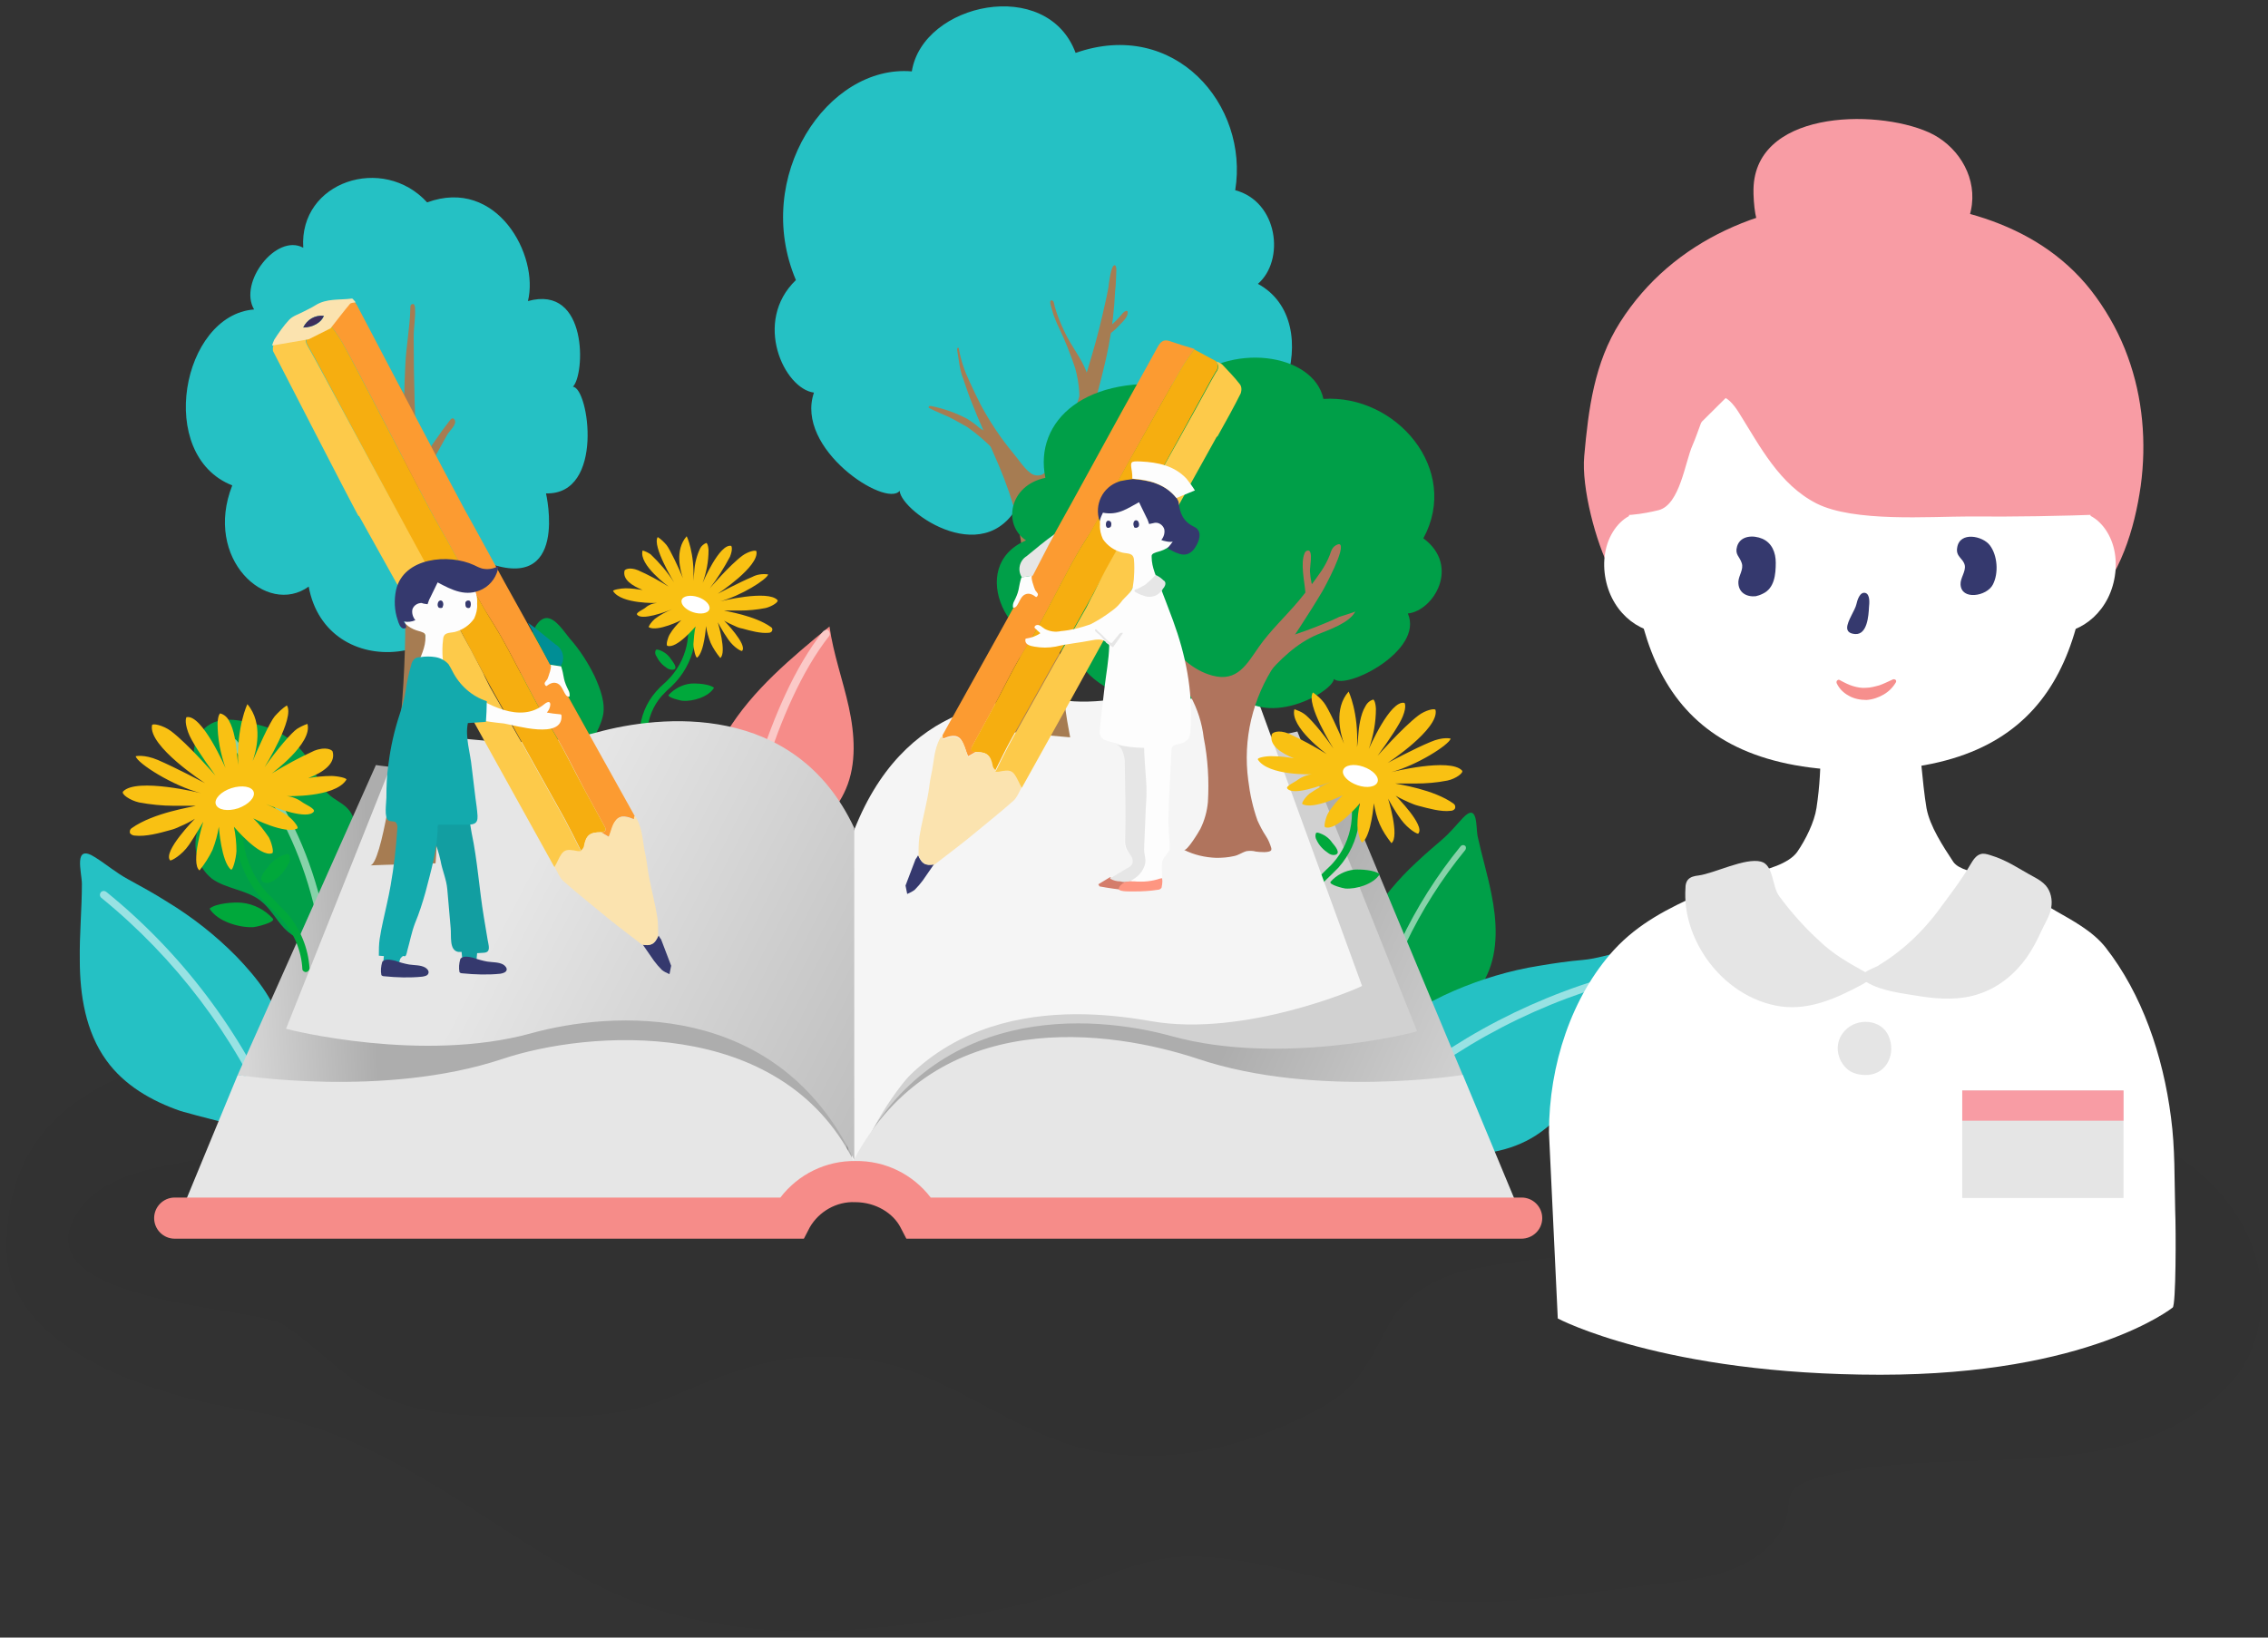
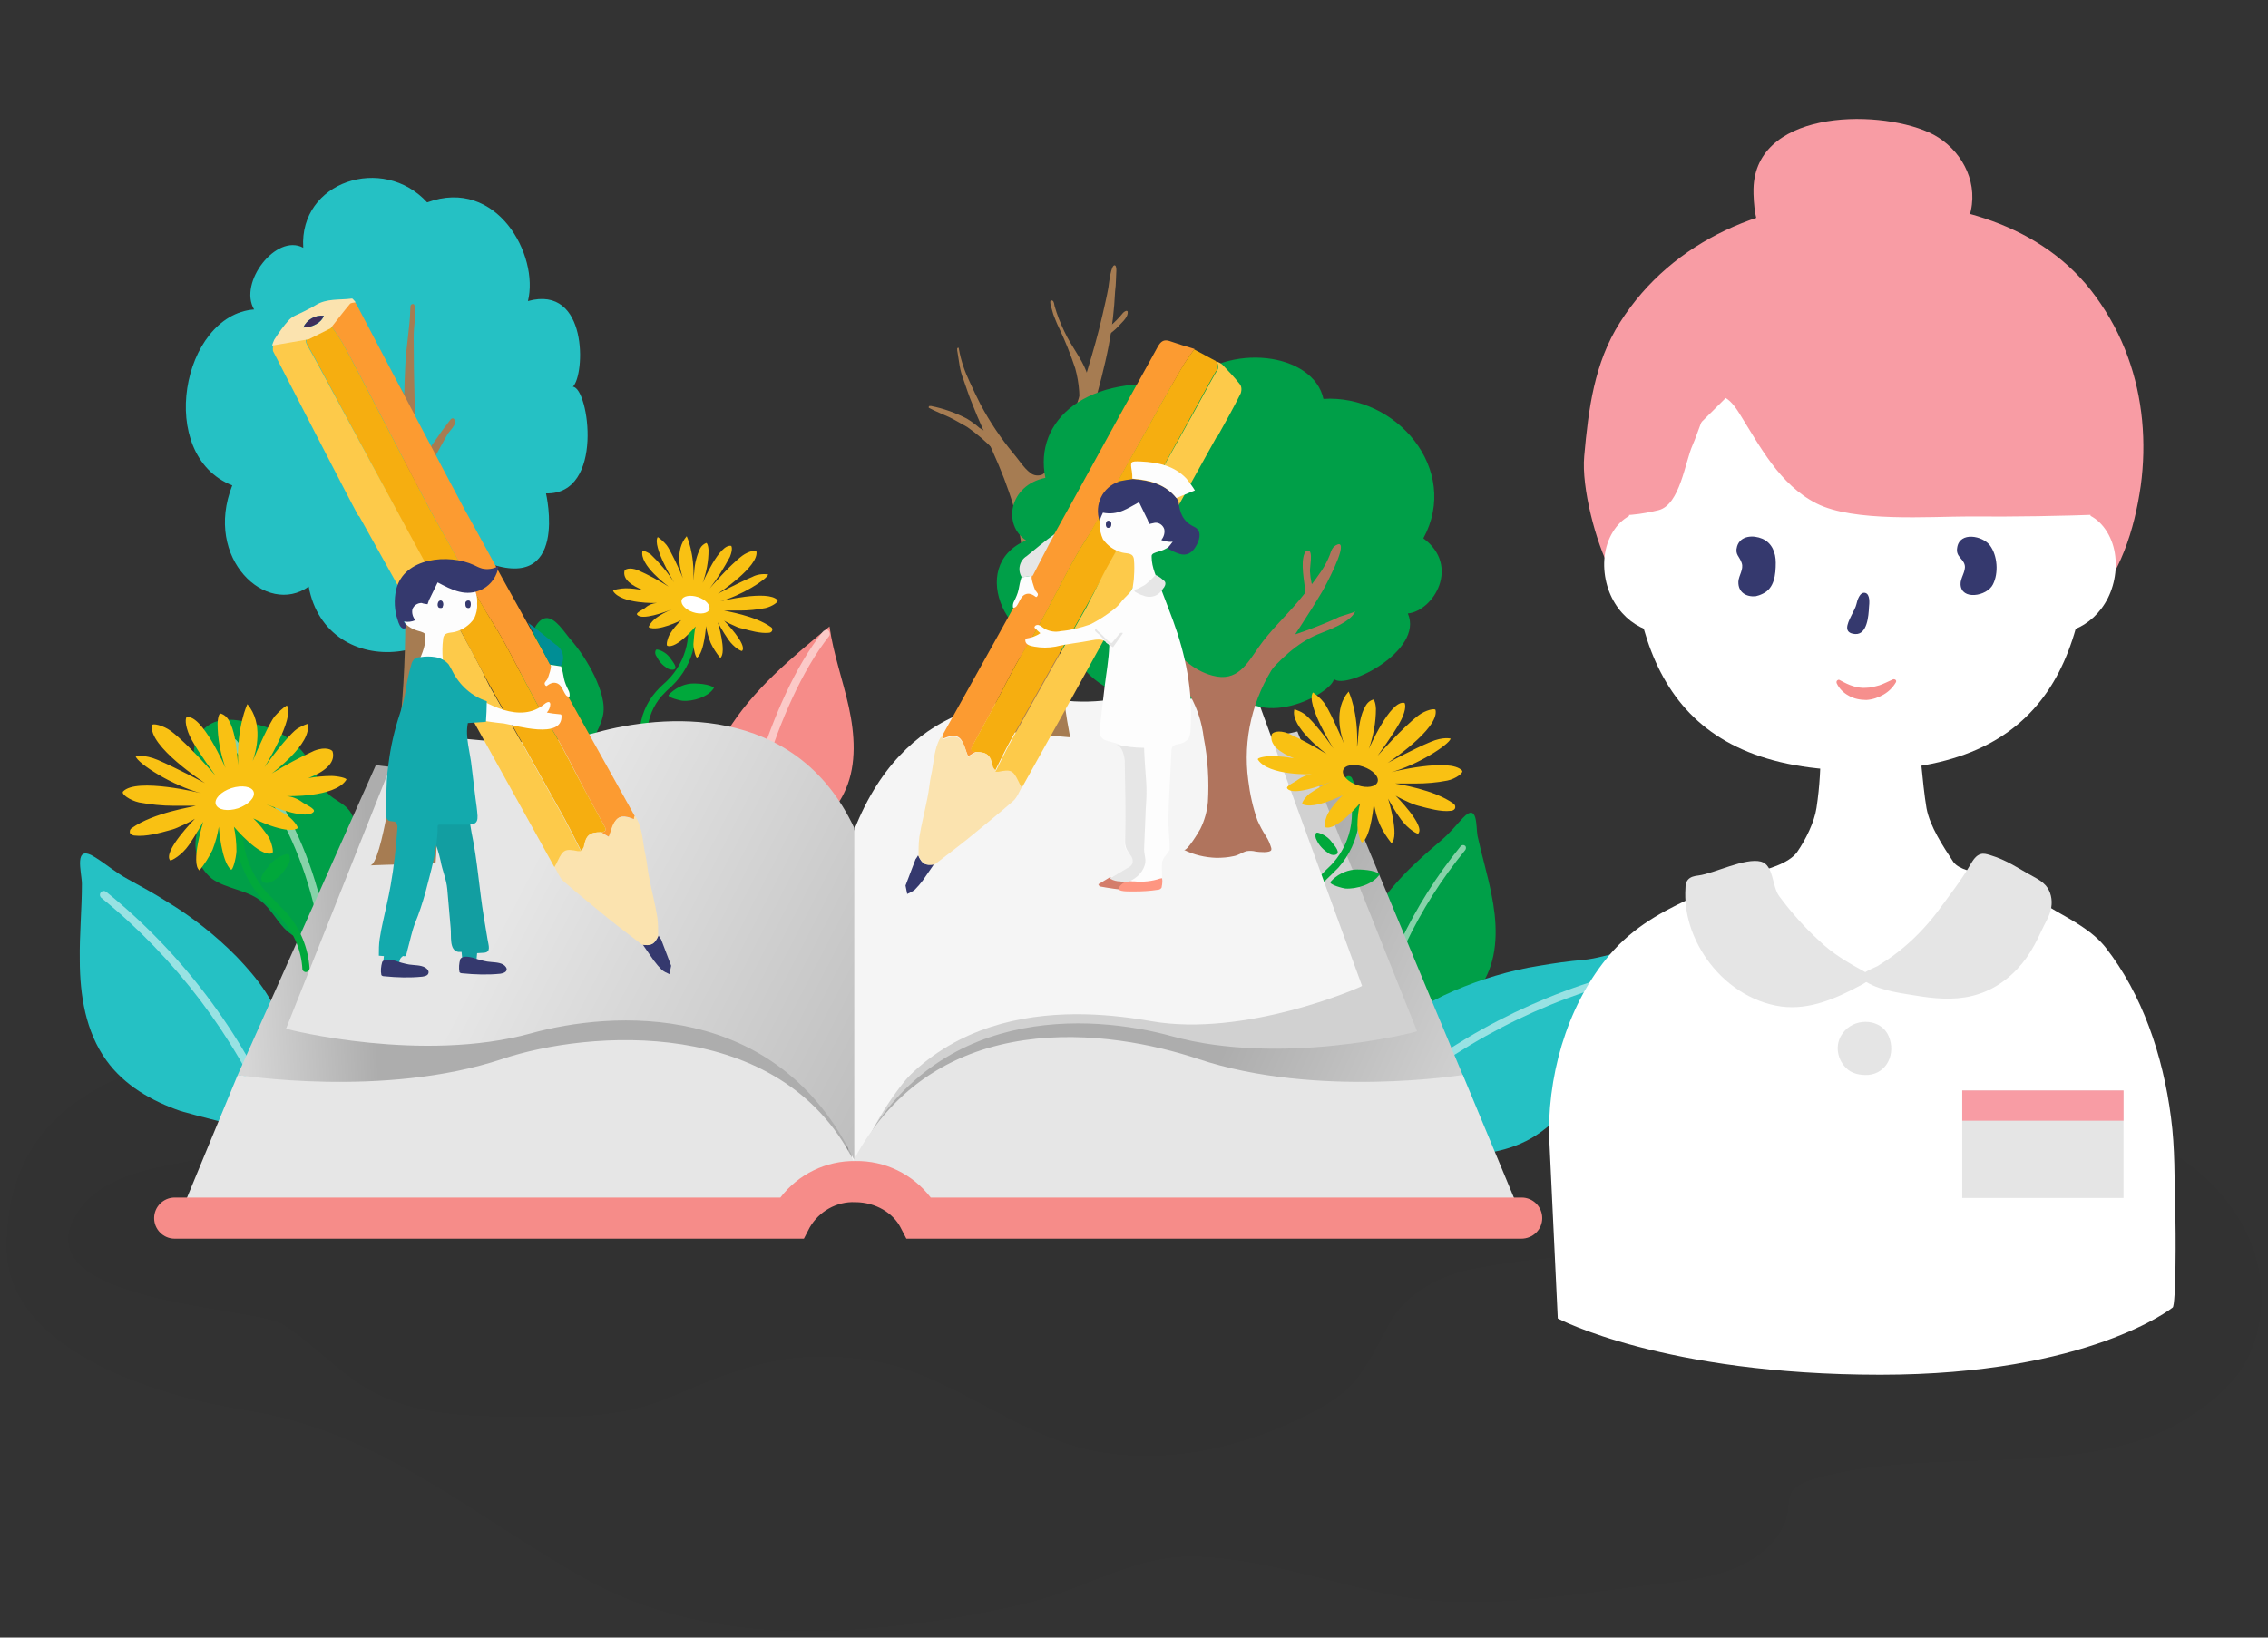
<svg xmlns="http://www.w3.org/2000/svg" version="1.1" id="レイヤー_1" x="0px" y="0px" viewBox="0 0 540 390" style="enable-background:new 0 0 540 390;" xml:space="preserve">
  <rect x="0" y="0" width="540" height="390" fill="#333333" stroke="none" />
  <style type="text/css">
	.st0{opacity:3.000000e-02;enable-background:new    ;}
	.st1{fill:#00A83B;}
	.st2{fill:#FFFFFF;}
	.st3{fill:#F9C113;}
	.st4{fill:#F68C89;}
	.st5{opacity:0.53;fill:#FFFFFF;enable-background:new    ;}
	.st6{fill:#009F48;}
	.st7{fill:#25C1C4;}
	.st8{fill:url(#SVGID_1_);}
	.st9{fill:url(#SVGID_2_);}
	.st10{fill:#D1D1D1;}
	.st11{fill:#F5F5F5;}
	.st12{fill:url(#SVGID_3_);}
	.st13{fill:#E6E6E6;}
	.st14{fill:#A67C52;}
	.st15{fill:#B0745D;}
	.st16{fill:#35396E;}
	.st17{fill:#FC9B31;}
	.st18{fill:#FDFDFD;}
	.st19{fill:#F6AE10;}
	.st20{fill:#FBE3AF;}
	.st21{fill:#FDCA4A;}
	.st22{fill:#D47D6B;}
	.st23{fill:#CEF2EE;}
	.st24{fill:#0489CB;}
	.st25{fill:#FE9681;}
	.st26{fill:#008E95;}
	.st27{fill:#3E2E5B;}
	.st28{fill:#129EA1;}
	.st29{fill:#13AAAD;}
	.st30{fill:#F89CA4;}
	.st31{fill:#F68F8D;}
	.st32{fill:#E5E5E5;}
</style>
  <title>main01</title>
  <g>
    <g>
      <g id="レイヤー_1-2">
        <path class="st0" d="M502.5,267.6c2.5,0.9,5.1,1.9,7.5,3c10.7,4.9,20.3,13,25.2,23.7s4.4,24.2-2.8,33.5     c-3.2,4.1-7.5,7.3-11.9,10.1c-24.5,15.2-61.1,5.9-88.9,14.4c-1.7,0.4-3.2,1.2-4.5,2.3c-1.4,1.6-1.2,3.7-1.5,5.6     c-0.9,5.5-5.7,10.1-11.3,12.7s-12.1,3.5-18.5,4.2c-20.5,2.3-42.3,6.7-62.8,3c-15.8-2.9-31.2-8.7-47.4-9.4     c-15.2-0.7-26.4,7.5-40.9,11c-15.2,3.7-30.7,5.9-46.3,6.6c-20.1,0.8-40.8-2.3-58.4-12c-27.6-15.3-49.2-35.4-81.6-40.5     C39.9,332.9,1.6,322.5,1.6,297c0-52.2,64.8-46.7,98.5-53.9c38.7-8.2,78.6-8.3,118.3-10.2c47.7-2.3,95.5,5.6,143.3,6.2     c23.7,0.3,45.9,16.7,69.2,18.8C453.3,260,480.5,260.1,502.5,267.6z" />
        <path class="st0" d="M469,290.1c-17.1,5.9-35.2,8.8-53.3,8.6c-21.6-0.3-43.7-0.8-65.1,3.5c-8.1,1.6-16.1,6-20,13.3     c-3,5.5-3.5,7.1-7.1,12.2c-2.7,3.9-7,6.5-11.2,8.7c-16.1,8.4-35,12.7-52.8,8.9s-34.1-18.5-52-21.3c-19.5-3-30.6,1.3-48.1,8.8     c-11.6,5-24.7,4.8-37.4,4.6c-11.4-0.2-23.3-0.6-33.3-6c-7.8-4.2-13.8-11.2-21.3-16c-6.8-4.3-61.2-5-49.5-25.7     c5.9-10.5,20.7-11.8,32.4-14.1c17.8-3.5,35.7-7.1,53.7-9.2c87.5-10.4,176.6,12.1,263.9,0.1c29.2-4,58.2-12,87.6-10     c7.8,0.5,23.1,2.5,28,10C491.3,278.1,478.7,286.7,469,290.1z" />
        <path class="st1" d="M153.2,175c0.5,0,0.9-0.4,0.9-0.8c0.2-3.1,1.4-6.1,3.4-8.4c0.6-0.6,1.1-1.2,1.8-1.8s1.1-1.1,1.7-1.7     c4.8-5.4,6-13.1,3-19.6c-0.2-0.4-0.7-0.6-1.2-0.4s-0.6,0.7-0.4,1.2l0,0c2.7,5.9,1.6,12.8-2.7,17.7c-0.5,0.5-1,1.1-1.6,1.6     s-1.3,1.2-1.9,1.9c-2.3,2.6-3.7,6-3.9,9.5C152.3,174.5,152.7,175,153.2,175L153.2,175L153.2,175z" />
        <path class="st1" d="M164.5,162.8c1.4-0.1,4.5,0.1,5.5,1c-1.3,2.2-5.1,3.3-7.5,3.1c-0.3,0-3.7-0.8-3.3-1.4     C160.6,164,162.5,163,164.5,162.8z" />
        <path class="st1" d="M159.7,156.9c-0.7-1.1-1.9-1.9-3.1-2.2c-0.1,0-0.2,0-0.3,0s-0.1,0.1-0.2,0.2c-0.2,0.5-0.1,1,0.2,1.4     c0.6,1.2,1.4,2.1,2.5,2.8c0.4,0.3,0.9,0.4,1.4,0.4C161.7,159.3,160.1,157.5,159.7,156.9z" />
        <ellipse class="st2" cx="165.1" cy="143.8" rx="4.9" ry="3.6" />
        <path class="st3" d="M146,140.8c2,3.1,10.4,2.8,10.4,2.8c-1,0.1-1.9,0.4-2.7,1.1c-0.4,0.4-2.4,1.2-2,1.7c1.1,1.4,6.6-0.6,8.3-1.3     l0.5-0.2l-0.5,0.2c-1.4,0.6-2.8,1.3-4.1,2.3c-0.8,0.7-1.6,1.8-1.4,2c2.1,1.1,7.7-1.7,7.7-1.7c-1,1-2,2.1-2.7,3.3     c-0.5,0.8-1,2.6-0.6,2.8c2.2,0.8,6.7-4.6,6.7-4.6c-0.3,1.4-0.4,2.8-0.5,4.2c0,1.3,0.6,3.4,0.9,3.2c1.7-1.3,2.1-7.5,2.1-7.5     c0.2,1.4,0.6,2.7,1.1,4c0.6,1.3,1.4,2.5,2.3,3.6c1.6-1.3-0.6-8.5-0.6-8.5s1.1,2.1,2.5,4.1s3.2,2.9,3.3,2.7     c1.3-1.5-4.3-7.2-4.3-7.2c0.8,0.5,1.7,0.9,2.6,1.3c0.6,0.3,1.2,0.5,1.8,0.6c1.8,0.5,4.3,1.2,6.2,1c0.3,0,0.6-0.1,0.8-0.4     c0.2-0.4,0.1-0.8-0.3-1c-3.8-2.7-10.5-3.7-11.1-3.9h1.2c0.9,0,1.8,0,2.6,0c2,0,4.1-0.2,6.1-0.6c1.6-0.4,3.2-1.5,2.8-1.9     c-2.3-2.5-13.6,0.3-13.6,0.3c4.9-1.3,11.1-5.2,11.4-6.4c-1.3-0.2-2.7,0-3.8,0.6c-3.1,1.3-8.2,4-8.2,4s9.9-6.5,9.2-10.1     c-0.1-0.4-1.9,0-3.3,1c-3.1,2.3-7.8,7.8-7.8,7.8c1.8-2.3,3.4-4.9,4.8-7.5c0.8-2,0.3-2.6,0.3-2.6c-2.8-0.6-6.8,8.8-6.8,8.8     c0.9-2.5,1.4-5.1,1.4-7.8c-0.1-1.5-0.5-1.7-0.5-1.7c-0.6,0.2-1.2,0.7-1.5,1.3c-0.8,1.7-1.3,3.6-1.4,5.5c0,0.3-0.2,1.9-0.2,2.2     c0.3-6.7-1.6-10.6-1.6-10.6c-2.9,3.3-1.5,8.2-0.9,10c-0.9-2.3-3.1-6.9-3.9-7.9c-0.6-0.7-1.3-1.4-2.1-1.9     c-1.4,2.1,3.9,10.8,3.9,10.8c-1.6-2.5-3.5-4.7-5.6-6.7c-0.6-0.4-1.2-0.7-1.9-0.9c-1,3.4,6.2,8.6,6.2,8.6     c-2.4-1.5-4.8-2.8-7.3-3.9c-2-0.8-3.1-0.2-3.2,0.1c-0.5,2.1,1.8,3.6,4.3,4.6c-1.3-0.2-2.7-0.4-4-0.4     C147.8,140.1,145.7,140.5,146,140.8z M162.3,142.9c0.3-1,2.1-1.3,3.9-0.7s3,1.9,2.7,2.9s-2.1,1.3-3.9,0.7S162,143.9,162.3,142.9     L162.3,142.9z" />
        <path class="st4" d="M201.4,187.9c-2.3,5.4-6.6,9.4-11.5,12.4c-1,0.6-14.9,7.8-14.9,7.6c-2.4-5.3-6-11.8-6.9-17.7     c-0.8-5.3,2.3-11.3,5-15.9c6.1-10,15.3-17.6,24.4-25.1c0.9,6.5,3.2,12.8,4.6,19.2S204,181.9,201.4,187.9z" />
        <path class="st5" d="M175,208.9c0.4,0,0.8-0.3,0.9-0.7c1.7-9,8.2-39.8,21.5-56.7c0.3-0.4,0.2-0.9-0.1-1.3s-0.9-0.2-1.3,0.1     c-13.6,17.1-20.2,48.3-21.9,57.5c-0.1,0.5,0.3,0.9,0.7,1L175,208.9z" />
        <path class="st6" d="M124.3,167.1c1.1,3.2,3.1,6,5.9,8c0.6,0.4,8.1,5.5,8.2,5.4c1.8-2.9,4.3-6.5,5.1-9.8c0.8-3.1-0.6-6.7-1.9-9.6     c-1.6-3.3-3.6-6.4-6-9.1c-1.2-1.4-3.4-5-5.6-4.8c-3,0.3-4.1,6.4-4.8,8.6C124,159.5,123.2,163.4,124.3,167.1z" />
        <path class="st6" d="M48,174.2c-2.5,3.1-2.5,7.6,0,10.7c1,1.2,2.4,2.2,2.9,3.7c0.8,2.8-1.8,5.2-3.2,7.7c-2.3,4.4-1.1,9.9,2.8,13     c3.4,2.4,8.1,2.6,11.4,5.1c2.4,1.8,3.8,4.6,5.8,6.7s5.3,3.8,7.9,2.4c1.6-1.1,2.7-2.8,2.9-4.8c0.3-1.9,0.2-3.9,0.6-5.7     c0.7-3.6,2.9-6.6,4.3-10s1.9-7.6-0.5-10.3c-1.3-1.5-3.3-2.2-4.7-3.6c-2.1-1.9-2.9-4.8-4.2-7.2c-2.5-4.5-6.8-7.8-11.8-9.1     C57.5,171.6,51.7,169.8,48,174.2z" />
        <path class="st5" d="M79.1,248.6L79.1,248.6c0.5,0,0.9-0.4,0.9-0.9c0-30.7-7.2-52.1-23.7-71.4c-0.3-0.4-0.9-0.4-1.3-0.1     c-0.4,0.3-0.4,0.9-0.1,1.3c16.3,19,23.3,40,23.3,70.3C78.2,248.2,78.6,248.6,79.1,248.6z" />
        <path class="st7" d="M25.3,252.5c4.3,6,10.8,9.7,17.7,12.1c1.5,0.5,20.5,5.4,20.5,5.2c1.5-7.3,4.1-16.3,3.5-23.7     c-0.5-6.8-6-13.4-10.6-18.2c-5-5.1-10.6-9.5-16.7-13.2c-3-1.9-6.1-3.6-9.2-5.3c-2.8-1.5-5.1-3.5-7.8-5.2     c-5.4-3.5-3.2,3.6-3.2,6.3c0,6-0.6,12.1-0.5,18.1C19,237,20.4,245.7,25.3,252.5z" />
        <path class="st5" d="M65.7,268.2c0.1,0,0.2,0,0.3-0.1c0.4-0.2,0.7-0.7,0.5-1.2c-9.1-21.2-23.3-40-41.2-54.5     c-0.4-0.3-0.9-0.3-1.3,0.1c-0.3,0.4-0.3,0.9,0.1,1.3c17.7,14.4,31.7,32.9,40.7,53.8C65,268,65.3,268.2,65.7,268.2z" />
        <path class="st6" d="M354.1,232.1c-2.4,5.3-6.8,9.1-11.6,12.1c-1,0.6-14.8,7.4-14.9,7.3c-2.3-5.3-5.7-11.8-6.5-17.6     c-0.7-5.3,2.4-11.2,5.3-15.6c3-4.7,6.6-9,10.7-12.8c2-1.9,4.1-3.7,6.2-5.5c1.9-1.6,3.4-3.5,5.1-5.3c3.5-3.6,3,2.2,3.4,4.4     c1,4.6,2.4,9.2,3.3,13.8C356.4,219.3,356.8,226.2,354.1,232.1z" />
        <path class="st5" d="M325.7,250.6c-0.1,0-0.2,0-0.3,0c-0.4-0.1-0.6-0.4-0.5-0.8c3.6-17.7,11.5-34.3,22.9-48.3     c0.3-0.3,0.7-0.3,1-0.1s0.3,0.7,0.1,1c-11.3,13.8-19.1,30.2-22.6,47.7C326.1,250.4,325.9,250.6,325.7,250.6z" />
        <path class="st7" d="M365.7,270.4c-6.2,4-13.6,4.9-20.9,4.6c-1.5-0.1-21-2.6-21-2.8c1.3-7.3,2.3-16.6,5.6-23.3     c3-6.1,10.5-10.2,16.7-12.9c6.5-2.8,13.4-4.9,20.4-6c3.5-0.6,7-1.1,10.5-1.4c3.2-0.3,6-1.3,9.2-1.9c6.3-1.3,1.6,4.5,0.6,7.1     c-2.2,5.6-4,11.4-6.3,17C377.2,258.4,372.7,265.9,365.7,270.4z" />
        <path class="st5" d="M322.3,269.9c-0.1,0-0.2-0.1-0.3-0.2c-0.3-0.3-0.3-0.9,0-1.3c16.4-16.3,36.5-28.3,58.6-35.1     c0.5-0.2,1,0.1,1.2,0.5c0.2,0.5-0.1,1-0.5,1.2h-0.1c-21.8,6.7-41.7,18.6-57.9,34.7C323,269.9,322.6,270,322.3,269.9z" />
        <linearGradient id="SVGID_1_" gradientUnits="userSpaceOnUse" x1="16691.566" y1="479.147" x2="16748.106" y2="453.337" gradientTransform="matrix(-1 0 0 1 17040.31 -205.276)">
          <stop offset="0" style="stop-color:#D6D6D6" />
          <stop offset="1" style="stop-color:#ADADAD" />
        </linearGradient>
        <path class="st8" d="M203.3,198.1c15.4-29.1,48.7-24.2,64.9-18.8c22,7.4,49.3,2.9,49.3,2.9l30.8,73.9l-143.2,28.7l-3.3-0.6v-88.9     C202.3,196.2,202.8,197.1,203.3,198.1z" />
        <linearGradient id="SVGID_2_" gradientUnits="userSpaceOnUse" x1="16982.242" y1="440.995" x2="16951.072" y2="439.525" gradientTransform="matrix(-1 0 0 1 17040.31 -205.276)">
          <stop offset="0" style="stop-color:#D6D6D6" />
          <stop offset="1" style="stop-color:#ADADAD" />
        </linearGradient>
        <path class="st9" d="M89.5,182.2c0,0,27.2,4.4,49.2-2.9c15.3-5.1,48.4-8.1,63,16v88.8L56.6,256L89.5,182.2z" />
        <path class="st10" d="M279.1,246.8c-19.1-5.3-57.6-8.2-75.8,30.2v-79.1c14.2-30.3,45.1-26.9,60-22.8c20.4,5.6,45.6-0.9,45.6-0.9     l28.5,71.4C336.5,246,304.9,253.9,279.1,246.8z" />
        <path class="st1" d="M310.2,220.4c0.5,0,0.9-0.4,0.9-0.8c0.2-3.4,1.5-6.6,3.8-9.2c0.6-0.7,1.3-1.3,2-2s1.2-1.2,1.8-1.8     c5.2-5.9,6.5-14.2,3.2-21.3c-0.2-0.4-0.7-0.6-1.2-0.4l0,0c-0.4,0.2-0.6,0.7-0.4,1.2c2.9,6.5,1.8,14.1-2.9,19.4     c-0.5,0.6-1.2,1.2-1.7,1.7s-1.4,1.4-2.1,2.1c-2.5,2.9-4,6.5-4.2,10.3C309.3,219.9,309.7,220.3,310.2,220.4L310.2,220.4z" />
        <path class="st1" d="M322.5,207.1c1.5-0.1,4.9,0.1,6,1.1c-1.5,2.4-5.6,3.6-8.2,3.4c-0.3,0-4-0.9-3.5-1.6     C318.2,208.4,320.3,207.3,322.5,207.1z" />
        <path class="st1" d="M317.2,200.7c-0.8-1.2-2-2-3.4-2.4c-0.1,0-0.2,0-0.3,0c-0.1,0-0.2,0.1-0.2,0.2c-0.2,0.5-0.1,1.1,0.2,1.6     c0.6,1.3,1.6,2.3,2.8,3.1c0.4,0.3,1,0.5,1.5,0.4C319.5,203.3,317.7,201.3,317.2,200.7z" />
        <path class="st11" d="M274.1,243.2c-16.5-2.9-55-6.7-70.8,33.7l5.4-72.7c12.3-31.8,38.9-32.3,51.8-30.1     c17.6,3.1,39.3-6.5,39.3-6.5l24.5,67.2C323.6,235.3,296.3,247.1,274.1,243.2z" />
        <path class="st11" d="M267.6,235.6c-16.3-1.7-49.2,2.7-64.8,44.6v-81c12.1-33,38.5-33.6,51.3-32.3c17.4,1.8,38.9-9.5,38.9-9.5     l24.4,66.1C316.6,223.8,289.6,237.8,267.6,235.6z" />
        <path class="st1" d="M72.8,231.5L72.8,231.5c0.5,0,0.9-0.5,0.9-0.9c-0.3-4.8-2.2-9.4-5.3-13c-0.8-0.9-1.8-1.8-2.6-2.7     s-1.5-1.5-2.2-2.2c-6.1-6.9-7.6-16.7-3.8-25.1c0.2-0.4,0.1-1-0.4-1.2c-0.4-0.2-1-0.1-1.2,0.4v0.1c-4.1,9-2.5,19.6,4.1,27.1     c0.8,0.8,1.5,1.6,2.3,2.3c0.8,0.7,1.7,1.7,2.5,2.6c2.9,3.3,4.7,7.6,4.9,12C72,231.1,72.4,231.5,72.8,231.5z" />
        <ellipse class="st2" cx="56.5" cy="189.8" rx="6.7" ry="4.9" />
        <path class="st3" d="M78.9,184.8c-1.8,0-3.7,0.2-5.5,0.5c3.4-1.3,6.6-3.4,5.8-6.3c-0.1-0.4-1.6-1.3-4.4-0.2     c-3.5,1.6-6.8,3.4-10.1,5.4c0,0,9.8-7.2,8.5-11.8c-0.9,0.3-1.7,0.7-2.5,1.2c-1.2,0.8-4.7,4.8-7.7,9.1c0,0,7.3-11.8,5.3-14.7     c-1.1,0.7-2,1.6-2.9,2.6c-1.1,1.3-4,7.6-5.3,10.8c0.9-2.4,2.7-9.1-1.2-13.7c0,0-2.6,5.3-2.2,14.5c0-0.4-0.3-2.6-0.3-3     c-0.2-1.9-0.6-5.4-1.9-7.6c-0.4-0.8-1.2-1.5-2.1-1.7c0,0-0.5,0.3-0.6,2.4c0,3.6,0.7,7.2,1.9,10.6c0,0-5.6-12.9-9.3-12.1     c0,0-0.6,0.8,0.4,3.6c0.7,2,3.3,5.9,6.5,10.3c0,0-6.5-7.5-10.6-10.6c-1.9-1.4-4.4-1.9-4.5-1.4c-1,5,12.6,13.8,12.6,13.8     s-7-3.7-11.2-5.5c-3.3-1.4-5.3-0.9-5.3-0.9c0.4,1.7,8.9,7.1,15.6,8.8c0,0-15.4-3.8-18.6-0.4c-0.5,0.6,1.6,2.1,3.8,2.6     c2.7,0.5,5.5,0.8,8.3,0.8c1.2,0,2.4,0,3.6,0h1.6c-0.8,0.3-10,1.6-15.2,5.3c-0.5,0.3-0.6,0.9-0.4,1.3c0.3,0.3,0.7,0.5,1.1,0.5     c2.6,0.3,5.9-0.6,8.4-1.3c0.8-0.2,1.6-0.5,2.4-0.9c1.2-0.5,2.4-1.1,3.5-1.8c0,0-7.7,7.8-5.9,9.9c0.2,0.2,2.8-1.2,4.5-3.7     s3.4-5.5,3.4-5.5s-3.1,9.9-0.9,11.6c1.2-1.5,2.3-3.2,3.1-4.9c0.7-1.8,1.2-3.6,1.5-5.5c0,0,0.6,8.4,2.9,10.2     c0.4,0.3,1.2-2.6,1.3-4.4c0-1.9-0.2-3.9-0.6-5.8c0,0,6.2,7.4,9.1,6.3c0.5-0.2-0.2-2.7-0.8-3.8c-1.1-1.6-2.3-3.2-3.7-4.5     c0,0,7.7,3.9,10.5,2.4c0.4-0.2-0.8-1.8-1.9-2.7c-1.7-1.3-3.6-2.3-5.6-3.1l-0.7-0.3l0.7,0.3c2.3,0.9,9.9,3.8,11.4,1.8     c0.5-0.7-2.2-1.8-2.8-2.3c-1.1-0.8-2.4-1.3-3.7-1.4c0,0,11.4,0.4,14.2-3.8C83,185.3,80.2,184.8,78.9,184.8z M56.7,192.5     c-2.5,0.8-4.8,0.4-5.3-0.9s1.2-3.1,3.7-3.9s4.9-0.4,5.3,0.9S59.2,191.6,56.7,192.5z" />
-         <path class="st1" d="M57.6,215c-1.9-0.2-6.2,0.1-7.7,1.4c1.9,3.1,7.2,4.6,10.5,4.4c0.4,0,5.2-1.1,4.6-2     C63.1,216.7,60.5,215.3,57.6,215z" />
        <path class="st1" d="M63.8,206.5c1-1.5,2.6-2.6,4.4-3.1c0.1,0,0.2,0,0.4,0c0.1,0.1,0.2,0.2,0.3,0.3c0.2,0.7,0.2,1.4-0.2,2     c-0.8,1.6-2,3-3.5,4c-0.6,0.4-1.2,0.6-1.9,0.6C60.9,209.8,63.1,207.3,63.8,206.5z" />
        <linearGradient id="SVGID_3_" gradientUnits="userSpaceOnUse" x1="16916.195" y1="415.098" x2="16802.404" y2="473.658" gradientTransform="matrix(-1 0 0 1 17040.31 -205.276)">
          <stop offset="0" style="stop-color:#E6E6E6" />
          <stop offset="1" style="stop-color:#B3B3B3" />
        </linearGradient>
        <path class="st12" d="M126.4,246.1c19.1-5.3,58.7-8.2,77,30.2v-79.1c-14.2-30.3-46.3-26.9-61.2-22.8c-20.4,5.6-45.6-0.9-45.6-0.9     L68.1,245C69,245.3,100.6,253.2,126.4,246.1z" />
        <path class="st13" d="M202.6,281.8L180.5,294H40.9l15.7-38c0,0,34.8,5.6,63-3.8c20.3-6.8,66.1-10.5,83.6,24.2     c19.7-37.3,61.4-31.1,82.1-24.2c28.2,9.4,63,3.8,63,3.8l15.8,38H224.4L202.6,281.8z" />
        <path class="st4" d="M367.2,290.1c0-2.7-2.2-4.9-4.9-4.9l0,0H221.6c-4.3-5.6-10.9-8.8-17.9-8.7l0,0c-7-0.1-13.6,3.1-17.9,8.7     H41.6c-2.7,0-4.9,2.2-4.9,4.9l0,0l0,0c0,2.7,2.2,4.9,4.9,4.9h149.8l1.4-2.7c2.2-3.8,6.4-6.2,10.8-6l0,0c5,0,9.1,2.7,10.8,6l0,0     l1.4,2.7h146.4C365,295,367.2,292.8,367.2,290.1L367.2,290.1L367.2,290.1z" />
-         <path class="st7" d="M214.2,116.9c-3.3,4.1-25-10-20.4-23.4c-7.1-0.9-14.6-16.9-4.3-26.8C179.1,42.1,197,15.3,217.1,17     c2.6-16.3,32.2-22.7,39-4.4c23.6-8.3,41.3,12.4,38,32.7C304.3,48,306,62,299.5,67.6c16.8,9.1,5.1,40.9-13,39.5     c-7.2,22.2-34.3,21.2-43.1,11.2C235.7,136.8,214.6,122,214.2,116.9z" />
        <path class="st14" d="M241.3,120.5c-1.3-4.4-3-8.7-4.9-12.9c-1.6-3.8-3.4-7.5-4.9-11.4c-0.8-1.9-1.4-3.8-2.1-5.8     c-0.4-1-0.7-2.1-0.9-3.2c-0.2-1.3-0.4-2.5-0.6-3.8c0-0.1,0-0.3,0-0.4s0.2-0.2,0.3-0.2l0,0c0.1,0.1,0.1,0.2,0.1,0.3     c0.5,2.8,1.4,5.4,2.6,7.9c0.8,1.8,1.7,3.6,2.6,5.4c2.2,4.1,4.8,8,7.8,11.6c1.2,1.4,2.5,3.5,4,4.6c0.8,0.7,2,0.8,2.9,0.4     c0.6-0.4,1-0.9,1.4-1.5c2.8-4.5,4.9-9.3,6.5-14.3c1-3.1,2-6.2,2.9-9.3c1.3-4.3,2.5-8.5,3.5-12.9c0.5-2.2,1-4.3,1.4-6.5     c0.1-0.6,0.6-5.8,1.6-5.3c0.3,0.2,0.3,0.9,0.3,1.2c0,0.8-0.1,1.6-0.1,2.4s-0.1,1.7-0.2,2.6c-0.2,4.3-0.7,8.6-1.5,12.8     c-2,10.4-5.5,20.4-8,30.7c-4.9,20.6-5.2,42-1.2,62.7l-14.7-1.3C243.2,156.5,246.2,137.9,241.3,120.5z" />
        <path class="st14" d="M236.8,107.3c-2-2.1-4.2-4-6.5-5.6c-1.5-0.8-2.9-1.7-4.4-2.4s-3.1-1.3-4.6-2.1c-0.1,0-0.2-0.1-0.2-0.2     s0.1-0.3,0.2-0.3c0.1,0,0.2,0,0.4,0c3,0.6,5.8,1.6,8.5,3c1,0.6,2.1,1.4,3,2.2c0.4,0.3,2.3,1.3,2.4,1.6L236.8,107.3z" />
        <path class="st14" d="M259.3,90.9c-0.5-3.4-2.7-6.3-4.4-9.2c-1.1-1.8-2-3.8-2.8-5.8c-0.4-1-0.7-2-1-3c-0.1-0.3-0.1-1.1-0.5-1.3     c-0.8-0.4-0.5,0.9-0.4,1.2c0.2,0.7,0.4,1.4,0.6,2.1c0.4,1,0.8,2.1,1.3,3.1c1.5,3.1,2.8,6.4,3.9,9.7c1,3.6,1.3,7.4,0.7,11.2     L259.3,90.9z" />
        <path class="st14" d="M264.1,77.8c1.2-0.9,2.3-2.1,3.3-3.3c0.3-0.3,0.9-0.7,1.1-0.3c0,0.1,0,0.2,0,0.4c-0.1,1.2-1.7,2.5-2.5,3.4     s-2.9,2.2-3.2,3L264.1,77.8z" />
        <path class="st14" d="M255.7,106.1c1.5-1.5,3.1-2.9,4.8-4.2c2.2-1.6,4.5-3,6.8-4.5c1.1-0.7,2.1-1.3,3.2-2.1     c0.4-0.3,0.8-0.6,1.2-0.9c0.3-0.3,0.6-0.5,1-0.8h0.1c0.1,0,0.1,0.1,0.1,0.1c0.5,0.8-0.9,1.7-1.3,2.2c-0.9,0.8-1.8,1.5-2.8,2.2     c-2,1.3-4,2.5-5.9,4c-4.3,3.5-8.5,8.9-9.3,14.3L255.7,106.1z" />
        <path class="st14" d="M261.7,102.4c3.6-1.7,8.2-0.6,11.7-2.5c-3.4,1.4-7.5-0.3-10.8,1.3L261.7,102.4z" />
        <path class="st7" d="M136.4,92.1c3.8,0.2,7.6,25.8-6.4,25.4c0,0,5.7,24.4-14.8,16.2c-3.2,26.2-37.5,29-41.7,6     c-10,7.2-25.1-6.6-18.2-24.1c-18.3-7.2-12-40.6,5.2-41.9c-3.8-6.4,5.3-18.2,11.7-14.7c-1-15.8,19-22.3,29.5-10.8     c16.6-6.1,26.7,12.6,24,23.5C140.1,67.7,139.3,89.3,136.4,92.1z" />
        <path class="st14" d="M94.7,177.7c1.2-10,1.8-20,1.8-30c0.2-20.2-1-40.4,0-60.7c0.2-4.6,1.1-9,1.2-13.6c0-0.2,0-0.5,0.1-0.7     s0.3-0.3,0.6-0.3c0.3,0.1,0.3,0.4,0.4,0.7c0.2,2.4-0.3,4.7-0.3,7.1c0,10.1,0.3,20.2,0.8,30.2c0.9,20.3,2.3,40.6,2.5,61     c0.1,11.4,3,22.9,1.9,34.2c-4.1,0.2-11.5,0.3-15.6,0.5C90.9,206.2,94.3,180.6,94.7,177.7z" />
        <path class="st14" d="M97.3,95.9c-1-2.1-2.2-4-3.6-5.9c-0.9-1.3-2.7-4.5-4.3-4.8c-0.4,1.1,1.3,2.9,1.8,3.8     c0.9,1.5,1.7,3.1,2.5,4.7c1.8,3.7,2.9,7.7,3,11.9L97.3,95.9z" />
        <path class="st14" d="M98.8,113.1c1.4-2.9,3-5.7,4.9-8.3c1-1.5,2.1-3,3.2-4.4c0.3-0.4,0.8-1.2,1.3-0.5c0.8,1.1-1.3,2.8-1.7,3.6     c-1,1.8-2,3.6-3,5.4s-2,3.8-2.9,5.7c-0.8,1.8-2.4,4.2-2.7,6.2L98.8,113.1z" />
        <path class="st14" d="M98.2,136.9c-1.5-3.7-3.3-7.2-5.5-10.6c-0.3-0.5-2-3.8-2.7-3.8s-0.2,1.2,0,1.7c0.5,1,1.1,1.9,1.6,2.9     c1,2.1,1.9,4.2,2.7,6.3c1.6,4.3,2.7,8.8,3.3,13.3L98.2,136.9z" />
        <path class="st6" d="M317.6,161.7c2.8,2.7,21.5-6.7,17.6-15.6c6.1-0.6,12.6-11.3,3.7-17.9c8.9-16.4-6.5-34.3-23.8-33.2     c-2.3-10.9-22.5-13.9-33.5-3c-23-3.3-35.5,8.2-32.7,21.8c-8.7,1.8-10.2,11.2-4.6,14.9c-14.4,6.1-4.4,27.3,11.2,26.3     c6.2,14.8,29.5,14.2,37,7.5C299.1,175,317.2,165.1,317.6,161.7z" />
        <path class="st15" d="M286.6,175.7c1,5,1.3,10.2,1,15.3c-0.2,2.2-0.8,4.4-1.8,6.4c-0.3,0.6-3.2,5.4-3.9,5c2.4,1.2,5,1.8,7.7,1.9     c1.4,0,2.8-0.1,4.1-0.4c1.2-0.2,2-0.9,3.1-1.2c0.7-0.1,1.5-0.1,2.2,0.1c0.7,0.1,3.4,0.4,3.7-0.4c0-0.1,0-0.3,0-0.4     c-0.3-1-0.7-2-1.3-2.9c-0.8-1.2-1.4-2.4-2-3.7c-1.1-3.1-1.8-6.3-2.2-9.6c-1.3-9.7,1-19.5,6.5-27.7c3.8-5.7,7.6-11.3,11.1-17.2     c0.6-1,5.9-10.8,4.1-11.3c-0.2,0-0.3,0-0.5,0.1c-1.2,0.5-1.4,1.4-1.8,2.5c-0.5,1.3-1.2,2.6-2,3.8c-1.7,2.5-3.5,4.8-5.4,7.1     c-3.1,3.7-6.7,7-9.5,11s-5.1,8.4-11,6.8c-2.3-0.6-4.4-1.8-6.2-3.3c-4.4-3.6-8.4-7.7-11.8-12.2c-1.5-2-2.8-4.1-4-6.3     c-0.7-1.1-1.3-2.2-1.8-3.4c-0.1-0.1-0.4-1.5-0.5-1.5c-0.5-0.3-1-0.2-0.9,0.6c0.8,6,5,12.4,8.7,17.1s8.4,8.6,11.2,13.8     C285.1,168.8,286.2,172.2,286.6,175.7z" />
        <path class="st15" d="M306.4,151.7c3-0.9,6-2,8.9-3.2c1.2-0.5,2.4-1,3.6-1.6c0.5-0.2,3.7-1.1,3.8-1.3c-1.3,2.7-6.3,4.4-9,5.5     c-5,2.1-9,6-12.6,10.2L306.4,151.7z" />
        <path class="st15" d="M313,141.4c-0.6-1.7-1-3.5-1.1-5.3c-0.1-0.8,0.8-4.9-0.4-5c-0.4,0-0.8,0.3-0.9,0.7c-1,2.4,0,6.7,0.2,9.2     c0,1.1,0.3,2.1,0.8,3.1L313,141.4z" />
        <path class="st15" d="M276.3,155.6c-4.4-2.5-9-5.1-11.8-9.4c2.7,2.4,5.7,4.3,8.9,5.8L276.3,155.6z" />
        <path class="st15" d="M272.8,148.8c-0.1-1.8-0.3-3.6-0.5-5.4c-0.1-1.2,0.4-3.4-0.7-4.1c-0.3,1.1-0.4,2.3-0.4,3.5     c0,0.6-0.5,3.8-0.2,4.2L272.8,148.8z" />
        <path class="st15" d="M267.4,143.7c-1.8-1.1-3.4-2.5-4.7-4.2c1.4,0.9,2.8,1.7,4.3,2.3L267.4,143.7z" />
-         <ellipse class="st2" cx="323.3" cy="184.5" rx="6.1" ry="4.4" />
        <path class="st3" d="M299.5,180.9c2.5,3.9,12.9,3.5,12.9,3.5c-1.2,0.1-2.4,0.6-3.4,1.3c-0.5,0.5-3,1.5-2.5,2.1     c1.4,1.8,8.3-0.8,10.4-1.6l0.6-0.3l-0.6,0.3c-1.8,0.7-3.5,1.7-5.1,2.8c-1,0.8-2,2.3-1.7,2.5c2.6,1.4,9.6-2.1,9.6-2.1     c-1.3,1.2-2.4,2.6-3.4,4.1c-0.6,1-1.2,3.3-0.8,3.5c2.7,1,8.3-5.7,8.3-5.7c-0.4,1.7-0.6,3.5-0.6,5.3c0,1.6,0.8,4.3,1.2,4     c2.1-1.6,2.7-9.3,2.7-9.3c0.3,1.7,0.7,3.4,1.4,5c0.7,1.6,1.7,3.1,2.8,4.5c2-1.6-0.8-10.6-0.8-10.6s1.4,2.7,3.1,5s4,3.6,4.1,3.3     c1.7-1.9-5.4-9-5.4-9c1,0.6,2.1,1.1,3.2,1.6c0.7,0.3,1.4,0.6,2.2,0.8c2.3,0.6,5.4,1.5,7.7,1.2c0.4,0,0.8-0.2,1-0.5     c0.2-0.4,0.1-0.9-0.3-1.2c-4.7-3.4-13.1-4.6-13.9-4.8h1.5c1.1,0,2.2,0,3.3,0c2.5,0,5.1-0.2,7.6-0.7c2-0.4,4-1.9,3.5-2.4     c-2.9-3.1-16.9,0.4-16.9,0.4c6.1-1.6,13.8-6.5,14.2-8c0,0-1.8-0.5-4.8,0.8c-3.9,1.6-10.2,5-10.2,5s12.3-8.1,11.4-12.6     c-0.1-0.5-2.4,0-4.1,1.3c-3.8,2.9-9.7,9.6-9.7,9.6c2.9-4,5.3-7.6,6-9.4c1-2.5,0.4-3.2,0.4-3.2c-3.4-0.8-8.5,11-8.5,11     c1.1-3.1,1.7-6.4,1.7-9.6c-0.1-1.9-0.6-2.2-0.6-2.2c-0.8,0.2-1.5,0.8-1.9,1.6c-1.2,1.9-1.6,5.2-1.7,6.9c0,0.4-0.2,2.4-0.3,2.8     c0.4-8.3-2-13.2-2-13.2c-3.6,4.1-1.9,10.2-1.1,12.4c-1.2-2.9-3.8-8.6-4.8-9.8c-0.7-0.9-1.6-1.7-2.6-2.4     c-1.8,2.7,4.9,13.4,4.9,13.4c-2.7-4-5.9-7.6-7-8.3c-0.7-0.5-1.5-0.8-2.3-1.1c-1.2,4.2,7.7,10.7,7.7,10.7c-2.9-1.8-6-3.5-9.1-4.9     c-2.5-1-3.9-0.2-4,0.2c-0.7,2.6,2.3,4.5,5.3,5.7c-1.7-0.3-3.3-0.5-5-0.5C301.8,180,299.2,180.4,299.5,180.9z M319.8,183.4     c0.4-1.2,2.5-1.6,4.8-0.8s3.8,2.4,3.4,3.6s-2.5,1.6-4.8,0.8S319.4,184.6,319.8,183.4z" />
        <path class="st16" d="M218.6,203.7c0.9,2,1.6,2.5,3.8,2.1l-2.7,3.9c-0.6,0.8-1.2,1.5-1.9,2.2c-0.5,0.4-1.1,0.7-1.8,1l-0.4-2     c0.8-2.1,1.6-4.2,2.4-6.3C218.2,204.4,218.4,204,218.6,203.7z" />
        <path class="st17" d="M255.3,119.5c3.2-5.8,6.3-11.5,9.5-17.3c3.6-6.6,7.3-13.1,10.9-19.7c0.7-1.2,1.4-1.7,2.7-1.3     c2,0.7,4,1.3,6,1.9c-1,1.5-2.1,2.9-3,4.5c-3.1,5.3-6.1,10.7-9.1,16.1c-2.6,4.6-5.2,9.2-7.6,13.8c-2,3.8-3.8,7.5-6.2,11.1     c-2.9,4.5-5.3,9.4-7.8,14.1c-1.9,3.6-3.8,7.3-6,10.8c-3.2,5-5.8,10.5-8.6,15.8c-1.5,2.8-3.1,5.6-4.6,8.4c-0.5,0.9,0,1.3,0.9,1.3     l-1.9,1.1c-0.6-1.4-0.9-2.9-1.7-4c-1.1-1.4-2.8-0.8-4.3-0.2c0-0.3-0.1-0.6-0.1-0.8c4.4-7.9,8.8-15.8,13.2-23.7     C241,145.2,254,121.9,255.3,119.5z" />
        <path class="st13" d="M251.1,127.2c-1.8,3.2-3.5,6.7-5.2,9.9l-2.6,0.4c-1.1-1.7-0.6-4,1.2-5.1l0,0     C246.6,130.7,248.8,128.8,251.1,127.2z" />
        <path class="st18" d="M243.2,137.5l2.6-0.4c-0.6,0.1,0.5,3.1,0.7,3.5c0.2,0.2,0.4,0.5,0.6,0.8c0.1,0.3-0.1,0.7-0.4,0.8     c-0.8-0.6-1.7-1.1-2.7-0.6s-1.3,1.9-2,2.8c-0.2,0.2-0.5,0.4-0.8,0.3c-0.1-0.5,0-1.1,0.3-1.6c0.4-0.8,0.8-1.7,1-2.6     C242.7,139.4,242.9,138.4,243.2,137.5z" />
        <path class="st19" d="M232.3,179.1c-0.9-0.1-1.4-0.4-0.9-1.3c1.5-2.8,3.1-5.6,4.6-8.4c2.9-5.3,5.4-10.7,8.6-15.8     c2.2-3.5,4.1-7.2,6-10.8c2.5-4.7,4.9-9.6,7.8-14.1c2.3-3.6,4.2-7.4,6.2-11.1c2.4-4.7,5-9.2,7.6-13.8c3-5.4,6-10.8,9.1-16.1     c0.9-1.6,2-3,3-4.5l5.2,2.8c0.6,0.8,0.6,1.8-0.1,2.6c-0.8,1.4-1.6,2.8-2.4,4.3c-1.6,3-27.7,50.3-28.2,51.2c-2.6,4.7-5.3,9.3-8,14     c-3.3,5.9-6.6,11.8-9.9,17.7c-1.4,2.5-2.7,5.2-4,7.8c-0.2-0.3-0.6-0.6-0.7-1C235.8,179.8,235,179.1,232.3,179.1z" />
        <path class="st20" d="M232.3,179.1c2.7,0,3.6,0.7,4.1,3.4c0.1,0.4,0.4,0.7,0.7,1c0.2,0,0.5,0,0.7,0c3-0.6,3.5-0.4,4.8,2.3     c0.2,0.5,0.5,1,0.8,1.5c-0.7,1.1-1.2,2.6-2.1,3.4c-3.5,3.1-7.2,6-10.8,9c-2.6,2.1-5.3,4.1-8,6.2c-2.1,0.3-2.9-0.1-3.8-2.1     c0-1.5,0-3,0.2-4.5c0.5-3.1,1.3-6.1,1.9-9.2c0.4-1.8,0.5-3.7,0.9-5.5c0.7-3,0.6-6.1,2.2-8.9c0.2-0.2,0.3-0.3,0.5-0.4     c0,0.3,0.1,0.5,0.1,0.8c1.5-0.6,3.2-1.2,4.3,0.2c0.9,1,1.1,2.5,1.7,4L232.3,179.1z" />
        <path class="st21" d="M295.2,91.5c-1.3-1.7-2.8-3.2-4.2-4.7c-0.4-0.3-0.9-0.6-1.4-0.7c0.6,0.8,0.6,1.8-0.1,2.6     c-0.8,1.4-1.6,2.8-2.4,4.3c-1.6,3-11.4,20.6-13.4,24c-3.3,5.9-6.6,11.8-9.9,17.7c-0.7,1.2-2.1,4-3.5,6.8l0,0l-0.4,0.7l-1.2,2.4     c-2.6,4.6-5.2,9.1-7.8,13.7c-3.3,5.9-6.6,11.8-9.9,17.7c-1.4,2.5-2.7,5.2-4,7.8c0.2,0,0.5,0,0.7,0c3-0.6,3.5-0.4,4.8,2.3     c0.2,0.5,0.5,1,0.8,1.5c6.5-11.6,12.9-23.2,19.3-34.8l0,0l27.1-48.8c0.1,0,0.1,0,0.2-0.1c1.9-3.4,3.8-6.8,5.5-10.2     C295.7,92.8,295.6,92,295.2,91.5z" />
        <path class="st18" d="M263,163.6c-0.4,3.6-0.9,7.3-1.2,10.9c0.1,0.7,0.5,1.4,1.2,1.7c1.1,0.5,2.4,0.6,3.5,1.1     c0.6,0.3,1.5,1.1,1.5,1.7c0,7.4-0.1,14.7-0.2,22.1c0,0.8,0.5,1.6,1.1,2c1.3,0.5,1.1,1.5,1,2.3c-0.2,0.6-0.6,1.2-1.2,1.5     c-1.4,0.8-2.9,1.4-4.4,2.1c0.4,0.2,0.7,0.6,1,0.6c3.8,0.2,7.6,1.4,11.4-0.3c0-1.4-0.1-2.8,0-4.1c0.2-0.5,0.4-1,0.8-1.4     c0.3-0.5,1-1.1,1-1.6c0-2.6-0.4-5.1-0.3-7.7c0.1-5.1,0.5-10.2,0.7-15.4c0-1.3,0.4-1.7,1.7-1.9c0.9-0.1,1.8-0.6,2.4-1.3     c0.4-0.9,0.5-1.8,0.5-2.7c0.5-8.8-1.2-17.2-4.2-25.4c-1-2.7-2-5.3-3-7.9c-0.9-2.4-2.1-4.7-2.1-7.3c0-0.2,0-0.4,0.1-0.5     c0.3-0.5,1.6-0.7,2.1-0.9c0.9-0.3,1.8-0.8,2.5-1.5c0.6-0.9,0.8-2,0.7-3.1c-0.3-3.5-2.5-6.4-5.8-7.7c-1.6-0.4-3.2-0.5-4.8-0.4     c-2.3,0.1-4.8,0.5-6.1,2.3c-0.8,1.2-1.1,2.7-1,4.1c-0.1,1.2,0.2,2.4,0.7,3.5c1.1,1.6,2.7,2.7,4.6,3.2c1.3,0.3,2.7,0,2.8,1.8     c0.1,1.2,0.1,2.5,0,3.8c0,0.9-0.2,1.8-0.3,2.7c-0.4,1.2-1.6,2.1-2.4,3c-0.7,1-1.6,1.9-2.6,2.6c-1.6,1.2-3.3,2.3-5.1,3.2     c-2.3,0.8-4.6,1.4-7,1.6c-1.3,0.3-2.6,0.1-3.8-0.5c-0.7-0.4-1.3-1.2-2.1-0.9c-0.2,0.1-0.4,0.3-0.4,0.5c0,0.1,0.1,0.2,0.2,0.3     l1.2,1.1c-1,0.7-2.2,1.1-3.5,1.3c-0.2,0.5,0,1.1,0.5,1.4c0.5,0.3,1,0.4,1.6,0.5c1.7,0.3,3.3,0.3,5,0c2.9-0.7,5.6-0.9,8.6-1.5     c1-0.2,2.5-0.4,3.3,0.3c0.1,0.2,0.3,0.4,0.5,0.5c0.1,0.1,0.2,0.1,0.3,0.2c0.1,0.1,0.1,0.3,0.1,0.4     C264,157.1,263.4,160.3,263,163.6z M272.5,200.4l0.4,0.1v-20.3h-0.4V200.4z M272.1,203.1c0.1,1.5,0.2,2.9,0.3,4.4l0.5,0.4     c0.5-0.6,1.4-1.1,1.6-1.7C275,204.2,273.8,203.5,272.1,203.1L272.1,203.1z" />
        <path class="st13" d="M270.1,140.7c0,0.1,0.1,0.1,0.1,0.2c0.6,0.4,1.2,0.7,1.9,0.9c0.7,0.3,1.4,0.4,2.1,0.3c0.8-0.1,1.5-0.5,2-1     c0.3-0.3,0.5-0.5,0.7-0.9c0.2-0.2,0.4-0.5,0.5-0.8s0.1-0.6,0-0.8s-0.2-0.3-0.4-0.4c-0.4-0.4-0.9-0.8-1.5-1.1     c-0.1-0.1-0.2-0.1-0.3-0.1c-0.2,0-0.3,0.1-0.4,0.3c-0.5,0.5-1,1-1.6,1.5c-0.5,0.5-1.1,0.8-1.7,1.1c-0.3,0.1-0.5,0.3-0.8,0.4     C270.6,140.3,270.1,140.4,270.1,140.7L270.1,140.7z" />
        <path class="st16" d="M264,125.7c-0.5,0.1-0.7-0.3-0.7-0.8s0.2-0.9,0.6-0.9s0.7,0.3,0.7,0.7v0.1     C264.6,125.3,264.5,125.6,264,125.7z" />
-         <path class="st16" d="M270.5,125.7c-0.2,0-0.3,0-0.4-0.1c-0.1,0-0.1-0.1-0.1-0.2c-0.2-0.4-0.2-0.8,0-1.2c0.2-0.3,0.5-0.4,0.8-0.2     c0.1,0.1,0.2,0.1,0.2,0.2c0.2,0.3,0.3,0.8,0.1,1.2C270.9,125.6,270.7,125.7,270.5,125.7z" />
        <path class="st16" d="M278,130.6l1.3-1.7c-0.3,0.4-2.5-0.1-2.8-0.3c0.6-0.7,0.9-1.7,0.7-2.6c-0.3-0.9-1.2-1.6-2.2-1.5     c-0.4,0.1-0.9,0.2-1.4,0.3c-0.2-0.5-0.3-1-0.6-1.5l-1.8-3.7c-2.8,1.5-5,3.2-8.6,2.5c-0.3,0.6-0.6,1.3-0.8,2     c-1.3-3.9,0.7-8.1,4.6-9.4c0.1,0,0.2-0.1,0.2-0.1c1-0.2,2.1-0.4,3.1-0.5c4.1,0.3,7.8,1.2,10.5,4.6c0.2,0.3,0.3,0.6,0.4,0.8     c0.3,2.6,1,4.7,3.8,6c1.6,0.8,1.5,2.6,0.4,4.5c-0.9,1.6-2.2,2.5-4,1.9C279.8,131.6,278.9,131.1,278,130.6z" />
        <path class="st18" d="M280.1,118.6c-2.7-3.4-6.5-4.3-10.5-4.6c0-0.6,0-1.1-0.1-1.7c-0.4-2.4-0.4-2.5,2.1-2.4     c4.1,0.2,8,1,10.9,4.1c0.7,0.9,1.4,1.8,2,2.8L280.1,118.6z" />
        <path class="st22" d="M264.3,208.9c0.4,0.2,0.7,0.6,1,0.6c3.8,0.2,7.6,1.4,11.4-0.3c0.1,1.2-0.1,2.3-1.6,2.5     c-4.5,0.8-8.9,0.2-13.3-0.6l-0.3-0.5L264.3,208.9z" />
        <path class="st13" d="M266.9,150.7c0.1,0,0.2,0,0.3,0c0,0,0.1,0,0.1,0.1v0.1l-2.2,3.1c0,0,0,0.1-0.1,0.1h-0.1     c-0.5-0.3-1-0.7-1.4-1.1c-0.6-0.6-1.1-1.2-1.7-1.8c-0.2-0.2-1.1-0.8-1.1-1.1c0-0.2,0.2-0.3,0.3-0.2l0,0c0.1,0,0.2,0.1,0.2,0.2     c0.4,0.4,0.9,0.8,1.3,1.2c0.6,0.6,1.1,1.2,1.8,1.7c0.1,0.1,0.2,0.1,0.3,0.1c0.2,0,0.3-0.1,0.4-0.3c0.5-0.6,0.9-1.1,1.4-1.7     C266.5,150.9,266.7,150.8,266.9,150.7z" />
        <path class="st13" d="M272.8,192.6l-0.4,9.7c0,1,0.4,2,0.3,3s-0.6,2-1.3,2.8c-0.7,0.8-1.6,1.4-2.5,1.8c-0.7,0.2-1.5,0.2-2.2,0     c-0.8,0-1.6-0.2-2.3-0.6l-0.1-0.1c0,0,0-0.1,0.1-0.1c1.4-0.8,2.8-1.6,4.1-2.4c0.5-0.2,0.9-0.6,1.1-1c0.2-0.6,0.1-1.2-0.2-1.7     c-0.3-0.5-0.7-1-1-1.5c-0.7-1.2-0.5-2.3-0.5-3.5c0.1-6,0-12-0.1-17.9c-0.1-0.9-0.3-1.8-0.7-2.6c-0.3-0.5-0.7-1-1.3-1.2     c2.2,0.5,4.4,0.8,6.6,0.8c0.1,2.7,0.3,5.3,0.5,8c0.1,1.6,0.1,3.3,0,4.9L272.8,192.6z" />
        <path class="st23" d="M260.6,141.2l0.1,0.1L260.6,141.2z" />
        <path class="st24" d="M268.1,152.4L268.1,152.4L268.1,152.4z" />
        <path class="st25" d="M267.9,210.1c0.7-0.2,1.4-0.2,2.1-0.2c2.1,0.2,4.3,0,6.3-0.7c0.1,0,0.2,0,0.3,0c0.1,0,0.1,0.2,0.1,0.3     c0.1,0.6,0,1.2-0.1,1.7c0,0.2-0.1,0.3-0.2,0.4c-0.2,0.2-0.5,0.3-0.7,0.3c-1.9,0.3-3.7,0.4-5.6,0.4c-0.7,0-3.5,0.1-3.7-0.5     S267.4,210.2,267.9,210.1z" />
        <path class="st16" d="M156.8,222.8c-0.9,2-1.6,2.5-3.8,2.1l2.7,3.9c0.6,0.8,1.2,1.5,1.9,2.2c0.5,0.4,1.1,0.7,1.8,1l0.4-2     c-0.8-2.1-1.6-4.2-2.4-6.3C157.2,223.5,157,223.1,156.8,222.8z" />
        <path class="st17" d="M120.1,138.6c-3.2-5.8-6.3-11.6-9.5-17.3c-3.6-6.6-22.1-42-25.6-48.6c-0.7-1.2-1.4-1.7-2.7-1.3     c-2,0.7-1.8,5.1-3.8,5.7c1,1.5,2.1,2.9,3,4.5c3.1,5.3,18.7,35.9,21.7,41.3c2.6,4.6,5.2,9.2,7.6,13.8c1.9,3.8,3.9,7.5,6.2,11.1     c2.9,4.5,5.3,9.4,7.8,14.1c1.9,3.6,3.8,7.3,6,10.8c3.2,5,5.8,10.5,8.6,15.8c1.5,2.8,3.1,5.6,4.6,8.4c0.5,0.9,0,1.3-0.9,1.3     l1.9,1.1c0.6-1.4,0.9-2.9,1.7-4c1.1-1.4,2.8-0.8,4.3-0.2c0-0.3,0.1-0.6,0.1-0.8c-4.4-7.9-8.8-15.8-13.2-23.7     C134.4,164.3,121.4,141,120.1,138.6z" />
        <path class="st26" d="M125.7,148.3c1.8,3.2,3.5,6.7,5.2,9.9l2.6,0.4c1.1-1.7,0.6-4-1.2-5.1l0,0     C130.2,151.9,128,149.9,125.7,148.3z" />
        <path class="st18" d="M133.6,158.7l-2.6-0.4c0.6,0.1-0.5,3.1-0.7,3.5c-0.2,0.2-0.4,0.5-0.6,0.8c-0.1,0.3,0.1,0.7,0.4,0.8     c0.8-0.6,1.7-1.1,2.7-0.6s1.3,1.9,2,2.8c0.2,0.2,0.5,0.4,0.8,0.3c0.1-0.5,0-1.1-0.3-1.6c-0.4-0.8-0.8-1.7-1-2.6     C134.1,160.5,133.9,159.6,133.6,158.7z" />
        <path class="st19" d="M143.1,198.2c0.9-0.1,1.4-0.4,0.9-1.3c-1.5-2.8-3.1-5.6-4.6-8.4c-2.9-5.3-5.4-10.7-8.6-15.8     c-2.2-3.5-4.1-7.2-6-10.8c-2.5-4.7-4.9-9.6-7.8-14.1c-2.2-3.6-4.3-7.3-6.2-11.1c-2.4-4.7-5-9.2-7.6-13.8     c-3-5.4-18.6-35.9-21.7-41.3c-0.9-1.6-2-3-3-4.5l-5.2,2.8c-0.7,0.9-0.4,1.7,0.1,2.6c0.8,1.4,1.6,2.8,2.4,4.3     c1.6,3,40.3,75.4,40.8,76.4c2.6,4.7,5.3,9.3,7.9,14c3.3,5.9,6.6,11.8,9.9,17.7c1.4,2.6,2.7,5.2,4,7.8c0.2-0.3,0.6-0.6,0.7-1     C139.5,198.9,140.4,198.2,143.1,198.2z" />
        <path class="st20" d="M143.1,198.2c-2.7,0-3.6,0.7-4.1,3.4c-0.1,0.4-0.4,0.7-0.7,1c-0.2,0-0.5,0-0.7,0c-3-0.6-3.5-0.4-4.8,2.3     c-0.2,0.5-0.5,1-0.8,1.5c0.7,1.1,1.2,2.6,2.1,3.4c3.5,3.1,7.2,6,10.8,9c2.6,2.1,5.3,4.1,8,6.2c2.1,0.3,2.9-0.1,3.8-2.1     c0-1.5,0-3-0.2-4.5c-0.5-3.1-1.3-6.1-1.9-9.2c-0.4-1.8-0.5-3.7-0.9-5.5c-0.7-3-0.6-6.1-2.2-8.9c-0.1-0.2-0.4-0.3-0.5-0.4     c0,0.3-0.1,0.6-0.1,0.8c-1.5-0.6-3.2-1.2-4.3,0.2c-0.9,1-1.1,2.5-1.7,4L143.1,198.2z" />
        <path class="st21" d="M65.4,81.6c1.3-1.7,4.9,0.6,6.4-1c0.4-0.3,0.9-0.6,1.4-0.7c-0.7,0.9-0.4,1.7,0.1,2.6     c0.8,1.4,1.6,2.8,2.4,4.3c1.6,3,24.4,45.2,26.3,48.6c3.3,5.9,6.2,12.3,9.5,18.2c0.7,1.2,2.1,4,3.6,6.8l0,0     c0.1,0.2,0.2,0.5,0.3,0.7c0.4,0.8,0.8,1.6,1.2,2.4c2.6,4.6,5.2,9.1,7.8,13.7c3.3,5.9,6.6,11.8,9.9,17.7c1.4,2.6,2.7,5.2,4,7.8     c-0.2,0-0.5,0-0.7,0c-3-0.6-3.5-0.4-4.8,2.3c-0.2,0.5-0.5,1-0.8,1.5l-19.3-34.8l0,0l-27.2-48.8c-0.1,0-0.1,0-0.2-0.1     c-1.9-3.4-18.5-35.7-20.3-39.2C64.9,82.9,65,82.2,65.4,81.6z" />
        <path class="st20" d="M73.5,80.8l-8.7,1.5c0.1-0.5,0.3-0.9,0.5-1.4c1.1-1.7,2.2-3.3,3.6-4.8c0.9-0.9,2.3-1.3,3.4-1.9     c0.9-0.5,1.9-0.9,2.8-1.5c2.7-1.7,5.8-1.2,8.7-1.6c0.2,0,0.6,0.6,0.9,0.9c-0.5,0.1-1.2,0.1-1.4,0.4c-1.6,1.9-3.1,3.9-4.6,5.8     L73.5,80.8z M72.2,78c2.3,0,4.4-1.2,4.9-2.8C75,75,73.1,76.1,72.2,78z" />
        <path class="st27" d="M72.2,78c0.9-1.9,2.8-3,4.9-2.8C76.6,76.7,74.5,78,72.2,78z" />
        <path class="st28" d="M109.1,226.7c0.3,0,0.5,0,0.8,0l0.2,2c0,0.2,0.1,0.5,0.3,0.6c0.1,0.1,0.2,0.1,0.4,0.1l2.6-0.2l0.2-2.2     l1.6-0.1c1.8-0.1,1.1-1.8,0.9-3.1c-0.3-1.8-0.6-3.6-0.9-5.4c-1.1-6.6-1.5-13.4-2.9-20c-0.4-2.1-0.7-5.4-1.8-7.2s-3.4,0-5,0.5     c-0.7,0.2-3.7,0.5-4.1,1c-0.5,0.8,1.3,5.7,1.7,6.8c0.8,1.8,1.4,3.6,1.8,5.5c0.4,2.3,1.4,4.4,1.6,6.8l0.8,9.2     C107.5,222.9,106.9,226.3,109.1,226.7z" />
        <path class="st18" d="M114,171.5c-2.6-0.3-5.2-1-7.7-1.9c-3.1-1.1-5.8-3.3-7.4-6.2c-0.9-1.7-0.4-2.9,0.3-4.6     c0.9-2.4,2.2-4.6,2.1-7.3c0-0.2,0-0.4-0.1-0.5c-0.3-0.5-1.6-0.7-2.1-0.9c-0.9-0.3-1.8-0.8-2.5-1.5c-0.6-0.9-0.8-2-0.7-3.1     c0.3-3.5,2.5-6.4,5.8-7.7c1.6-0.4,3.2-0.5,4.8-0.4c2.3,0.1,4.8,0.5,6.1,2.3c0.8,1.2,1.1,2.7,1,4.1c0.1,1.2-0.2,2.4-0.7,3.5     c-1.1,1.6-2.7,2.7-4.6,3.2c-1.3,0.3-2.7,0-2.8,1.8c-0.2,1.5-0.2,2.9-0.1,4.4c0.1,0.7,0.2,1.4,0.5,2.1c0.4,1.2,1.6,2.1,2.4,3     c0.7,1,1.6,1.9,2.6,2.6c5,3.4,13,8,18.7,3.3c2-1.6,1.6,1,0.6,2c1,0.2,2,0.3,3,0.4c0.1,0,0.3,0,0.4,0.1c0.1,0.1,0.1,0.3,0.1,0.4     c0.1,5.5-10.8,2.2-13.7,1.7C117.9,172.1,116,171.8,114,171.5z" />
        <path class="st29" d="M112.3,182.6c0.3,2.5,0.6,4.9,0.9,7.4c0.2,1.4,0.4,2.8,0.5,4.3c0.1,2.1-1.1,2.1-3,2.1h-6     c-0.2,0-0.3,0-0.4,0.1s-0.1,0.2-0.1,0.4c0,5.3-1.6,10.5-2.9,15.6c-0.7,2.5-1.5,5-2.5,7.4c-0.8,2.1-1.2,4.3-1.8,6.4     c-0.1,0.4-0.2,1-0.4,1.3s-0.6,0-0.7,0.1c-0.7,0.6-0.7,0.7-0.9,1.9c0,0-3.3-0.1-3.7-0.1c0-0.6,0-1.2,0.1-1.8l-1.2-0.1     c0-1.3,0-2.7,0.2-4c0.2-1.4,0.5-2.8,0.8-4.2c0.6-2.8,1.3-5.6,1.8-8.5c0.8-4.5,1.3-9,1.6-13.5c0.1-0.6,0-1.1-0.4-1.6     c-0.5-0.3-1.2-0.1-1.7-0.4c-1.1-0.6-0.5-4.3-0.5-5.4c0-2.7,0.1-5.4,0.5-8.1c0.5-4,1.4-8,2.7-11.9c0.6-1.8,1.1-3.7,1.4-5.6     c0.3-2,0.7-4,1.3-6c0.1-0.6,0.4-1.1,0.8-1.5c0.4-0.3,0.9-0.4,1.4-0.4c1.2-0.2,2.4-0.2,3.6,0s2.3,0.8,3.1,1.7     c0.3,0.5,0.6,1,0.9,1.6c1.7,3.4,4.6,6,8.2,7.2c0,1.6-0.1,3.3-0.2,4.9l-4.3,0.3C110.7,175.5,112,179.4,112.3,182.6z" />
        <path class="st16" d="M111.4,144.8c0.5,0.1,0.7-0.3,0.7-0.9s-0.2-0.9-0.6-0.9s-0.7,0.3-0.7,0.6v0.1     C110.8,144.4,110.9,144.7,111.4,144.8z" />
        <path class="st16" d="M104.9,144.8c0.2,0,0.3,0,0.4-0.1c0.1,0,0.1-0.1,0.1-0.2c0.2-0.4,0.2-0.8,0-1.2c-0.2-0.3-0.5-0.4-0.8-0.2     c-0.1,0.1-0.2,0.1-0.2,0.2c-0.2,0.3-0.3,0.8-0.1,1.2C104.4,144.7,104.6,144.8,104.9,144.8z" />
        <path class="st16" d="M96.7,149.4c0.1-0.4-0.3-1-0.6-1.4c0.9,0.2,1.9,0.1,2.8-0.3c-0.6-0.7-0.9-1.7-0.7-2.6     c0.3-0.9,1.2-1.5,2.2-1.5c0.4,0.2,0.9,0.2,1.4,0.3c0.2-0.5,0.3-1,0.6-1.5l1.8-3.7c3.4,1.8,6.8,3.6,10.7,1.6     c2.1-1.1,3.5-3.2,3.8-5.5c-1.2,0.7-2.6,0.9-3.9,0.6c-0.7-0.2-1.3-0.5-1.9-0.8c-6-2.8-16.8-1.9-18.6,5.9c-0.5,2.4-0.4,4.9,0.4,7.2     c0.2,0.7,0.6,1.9,1.4,2C96.5,149.6,96.7,149.6,96.7,149.4z" />
-         <path class="st23" d="M114.8,160.3l-0.1,0.1L114.8,160.3z" />
        <polygon class="st24" points="107.3,171.5 107.2,171.5 107.3,171.6    " />
        <path class="st16" d="M90.8,232.2c0.1,0.2,0.4,0.3,0.7,0.3c3,0.3,6,0.4,9,0.1c0.6-0.1,1.3-0.2,1.5-0.8s-0.3-1.1-0.8-1.4     c-1.1-0.6-2.5-0.5-3.8-0.7c-1.1-0.2-2.2-0.5-3.3-0.9c-0.9-0.2-2.5-0.6-3.1,0.3C90.7,230.2,90.6,231.2,90.8,232.2z" />
        <path class="st16" d="M109.4,231.5c0.1,0.2,0.4,0.3,0.7,0.3c3,0.3,6,0.4,9,0.1c0.6-0.1,1.3-0.3,1.5-0.8s-0.3-1.1-0.8-1.4     c-1.1-0.6-2.5-0.5-3.8-0.7c-1.1-0.2-2.2-0.5-3.3-0.9c-0.9-0.2-2.5-0.6-3.1,0.3C109.3,229.4,109.2,230.5,109.4,231.5z" />
        <g>
          <g>
            <path class="st2" d="M433.5,176.8c0,5.8-0.2,10.3-1,15.6c-0.5,3.4-2.6,7.6-4.6,10.5c-2,2.8-7.4,4.3-10.8,5       c-2.6,0.5-12.3,0.7-9.8,5.1c2.9,5.1,7.1,9.3,11.2,13.5c3.7,3.8,7.6,7.7,12.5,9.8c3.4,1.5,7.1,2,10.8,2.3       c8.8,0.6,18-0.3,25.5-4.9c7.5-4.5,13-13.2,11.8-21.9c0-0.3-0.1-0.6-0.3-0.8c-1.4-1.8-4.4-2.2-6.5-2.7c-2.1-0.6-5.8-1.1-7.2-3       c-2.5-3.8-5.6-8.5-6.4-12.8c-1-5.8-1.8-17.5-1.9-16.4C456.9,176.1,433.5,176.8,433.5,176.8z" />
            <g>
              <path class="st30" d="M492.4,151.6c-15.1,30.6-62.8,36.1-86.4,13c-10.2-9.9-15.8-16.4-22.6-28.9c-3.4-6.4-6.9-19.6-6.2-27.1        c1-11.2,2.4-22.2,8.5-31.8c12.6-19.9,35.1-29,58-29c20.7,0,42.7,5.3,55.4,23c3.1,4.3,5.7,9.1,7.5,14.1        c3.6,9.8,4.5,20.5,3.1,30.8c-1.5,10.5-4.9,21.3-12.3,29c-1.1,1.1-2.2,2.2-3.1,3.5C493.5,149.2,493,150.4,492.4,151.6z" />
              <path class="st2" d="M495.9,122.2c3.4,0.7,6.2,4,7.3,8s0.5,8.6-1.3,12.2c-1.8,3.6-4.7,6.2-8,7.5" />
              <path class="st2" d="M389.8,122.2c-3.4,0.7-6.2,4-7.3,8s-0.5,8.6,1.3,12.2c1.8,3.6,4.7,6.2,8,7.5" />
              <path class="st2" d="M387.8,117.7c0,37.7,9.3,65.8,55,65.8s55-28.1,55-65.8l-55-54.6L387.8,117.7z" />
              <path class="st16" d="M418,142c-2.2,0.2-4.2-0.9-4.1-3.5c0.1-1.5,1.3-2.9,0.8-4.4c-0.5-1.6-1.7-2-1.1-4c0.8-2.6,3.9-2.7,6-1.8        c2.3,1,3.2,3.3,3.2,5.7c0,2.8-0.3,6.1-3.1,7.4C419.1,141.7,418.5,141.9,418,142z" />
              <path class="st16" d="M470.1,141.7c-1.7,0.1-3.2-0.6-3.3-2.5c-0.1-1.5,1.3-3.1,1-4.6c-0.4-1.7-2.2-2-1.8-4.2        c0.6-3.9,6.1-2.8,7.8-0.5c1.8,2.4,2.1,6.6,0.7,9.3C473.8,140.6,471.9,141.6,470.1,141.7z" />
              <path class="st31" d="M438.1,162c1.1,0.6,2.1,1.1,3.1,1.4c1,0.3,2.1,0.5,3.1,0.4c1,0,2.1-0.3,3.2-0.6c1.1-0.4,2.1-0.9,3.2-1.4        l0,0c0.2-0.1,0.6,0,0.7,0.2c0.1,0.2,0.1,0.3,0,0.5c-0.7,1.2-1.7,2.2-2.9,2.9c-1.2,0.7-2.6,1.2-4.1,1.3c-1.5,0-3-0.3-4.2-1        c-1.3-0.7-2.3-1.7-2.9-3c-0.1-0.3,0-0.6,0.2-0.7C437.8,161.8,437.9,161.9,438.1,162L438.1,162z" />
              <path class="st16" d="M439.8,149.5c0-1.6,1.9-4.2,2.2-5.6c0.2-0.9,0.8-3,2.1-2.7c1.2,0.3,1,2.5,0.9,3.4        c-0.1,2-0.4,6.6-3.3,6.4C440.3,150.9,439.8,150.3,439.8,149.5z" />
              <path class="st30" d="M442.8,53.3c13.9,0,26.8,5.2,37.2,13.9c8.3,7.1,15.6,15.6,20.4,25.4c2.5,5.1,4.3,10.5,5.3,16.1        c0.6,3.2,1.9,11.6-2.1,13.4c-0.7,0.3-1.4,0.3-2.1,0.4c-10.9,0.4-21.7,0.6-32.6,0.5c-9.5,0-27.5,1.4-36.4-3.1        c-8.8-4.5-13.4-13.5-18.4-21.5c-6.3-10.1-8.5,1.7-11.1,7.6c-1.8,4-3,14.2-8.1,15.5c-3.3,0.8-9.5,2-12.8,0.4        c-3.1-1.5-0.2-5.5,0-8.1c0.4-4.6,1.5-9,2.8-13.4c2.7-8.6,6.7-16.8,12.2-24C408.1,62.2,424.6,53.3,442.8,53.3z" />
              <path class="st30" d="M417.5,46.2c0-0.1,0-0.2,0-0.3c-0.5-19.6,28.9-20.1,41.7-14.4c6.5,2.9,11.2,9.8,10.3,17.2        c-0.9,7.7-7.4,13.4-14.5,15.5c-9.8,2.9-16.9,0.7-26.2-2.3C420.5,59.2,417.8,55.6,417.5,46.2z" />
            </g>
            <path class="st2" d="M404.6,213c-7.3,3.3-14.4,6.8-20.3,13.2c-10.1,11.1-15.5,27.4-15.5,43.5c0,0,2.1,44.3,2.1,44.3       s25.1,13.4,76.8,13.4c49.7,0,69.6-16,69.6-16c0.8-0.5,0.8-18.4,0.6-23.2c-0.2-7.3,0-14.7-1-22.1c-1.9-14.8-6.9-29.4-15.6-40.5       c-3.1-3.9-7.9-6.4-11.9-8.7c-3.7-2.1-12.2-8.2-16.4-6.4c-2.5,1.1-4.6,5.8-6.5,8c-2.4,2.8-5.2,5.2-8.2,7.1       c-5.8,3.7-8.4,8-14.9,7.3c-2.8-0.3-9.7-3.6-12.2-5c-3-1.7-5.6-4.3-8.1-7c-1.9-2-4-3.8-5.4-6.4c-0.7-1.3-1.3-2.6-2.4-3.5       c-2-1.7-4.8-0.7-7.1,0.3C407,211.9,405.8,212.4,404.6,213z" />
            <path class="st32" d="M439.5,254.3c-2.3-2.3-2.8-6.2-0.2-8.9c2.9-3.1,8.7-2.7,10.4,1.4c1.7,4-0.3,8.8-4.9,9.2       C442.9,256.1,440.8,255.7,439.5,254.3z" />
            <rect x="467.2" y="259.7" class="st32" width="38.4" height="25.6" />
            <rect x="467.2" y="259.7" class="st30" width="38.4" height="7.2" />
          </g>
          <path class="st32" d="M443.9,231.4c0.3,0.2,0.6,0.3,0.9,0.5c0.1,0.1,0.2,0.1,0.3,0.2c0.2,0.2,0.1,0.5,0,0.8      c-0.3,0.8-1.1,1.2-1.8,1.6c-6,3.2-12.3,6.1-19.2,5.2c-7.2-1-13.6-5.4-17.8-11.4c-3.4-4.9-5.4-10.8-5-16.8c0-0.7,0.1-1.4,0.6-2      c0.6-0.7,1.6-0.9,2.5-1c3.8-0.5,11.1-4.3,14.9-3.3c3,0.8,2.6,5.9,4.3,8.2c2.8,3.8,6,7.4,9.5,10.6      C436.3,227.1,439.9,229.2,443.9,231.4z" />
          <path class="st32" d="M443.4,232.9c0.1,0.4,0.6,0.8,1,1c3.7,2.2,8.8,2.7,13,3.4c4.6,0.7,9.4,0.9,13.8-0.6      c4.6-1.5,8.5-4.7,11.3-8.6c1.4-2,2.5-4.1,3.5-6.3c0.8-1.8,2.1-3.7,2.4-5.7c0.3-1.8-0.1-3.8-1.3-5.2c-0.8-0.9-1.8-1.5-2.9-2.1      c-3.9-2.1-6.2-3.9-10.5-5.2c-0.7-0.2-1.4-0.4-2.1-0.2c-1.1,0.3-1.8,1.4-2.4,2.4c-2.1,3.7-5.6,8.2-8.1,11.6      c-2.7,3.5-5.8,6.7-9.3,9.4c-1.5,1.2-3.2,2.3-4.8,3.3c-0.9,0.5-3.8,1.4-3.7,2.6C443.3,232.7,443.3,232.8,443.4,232.9z" />
        </g>
      </g>
    </g>
  </g>
</svg>